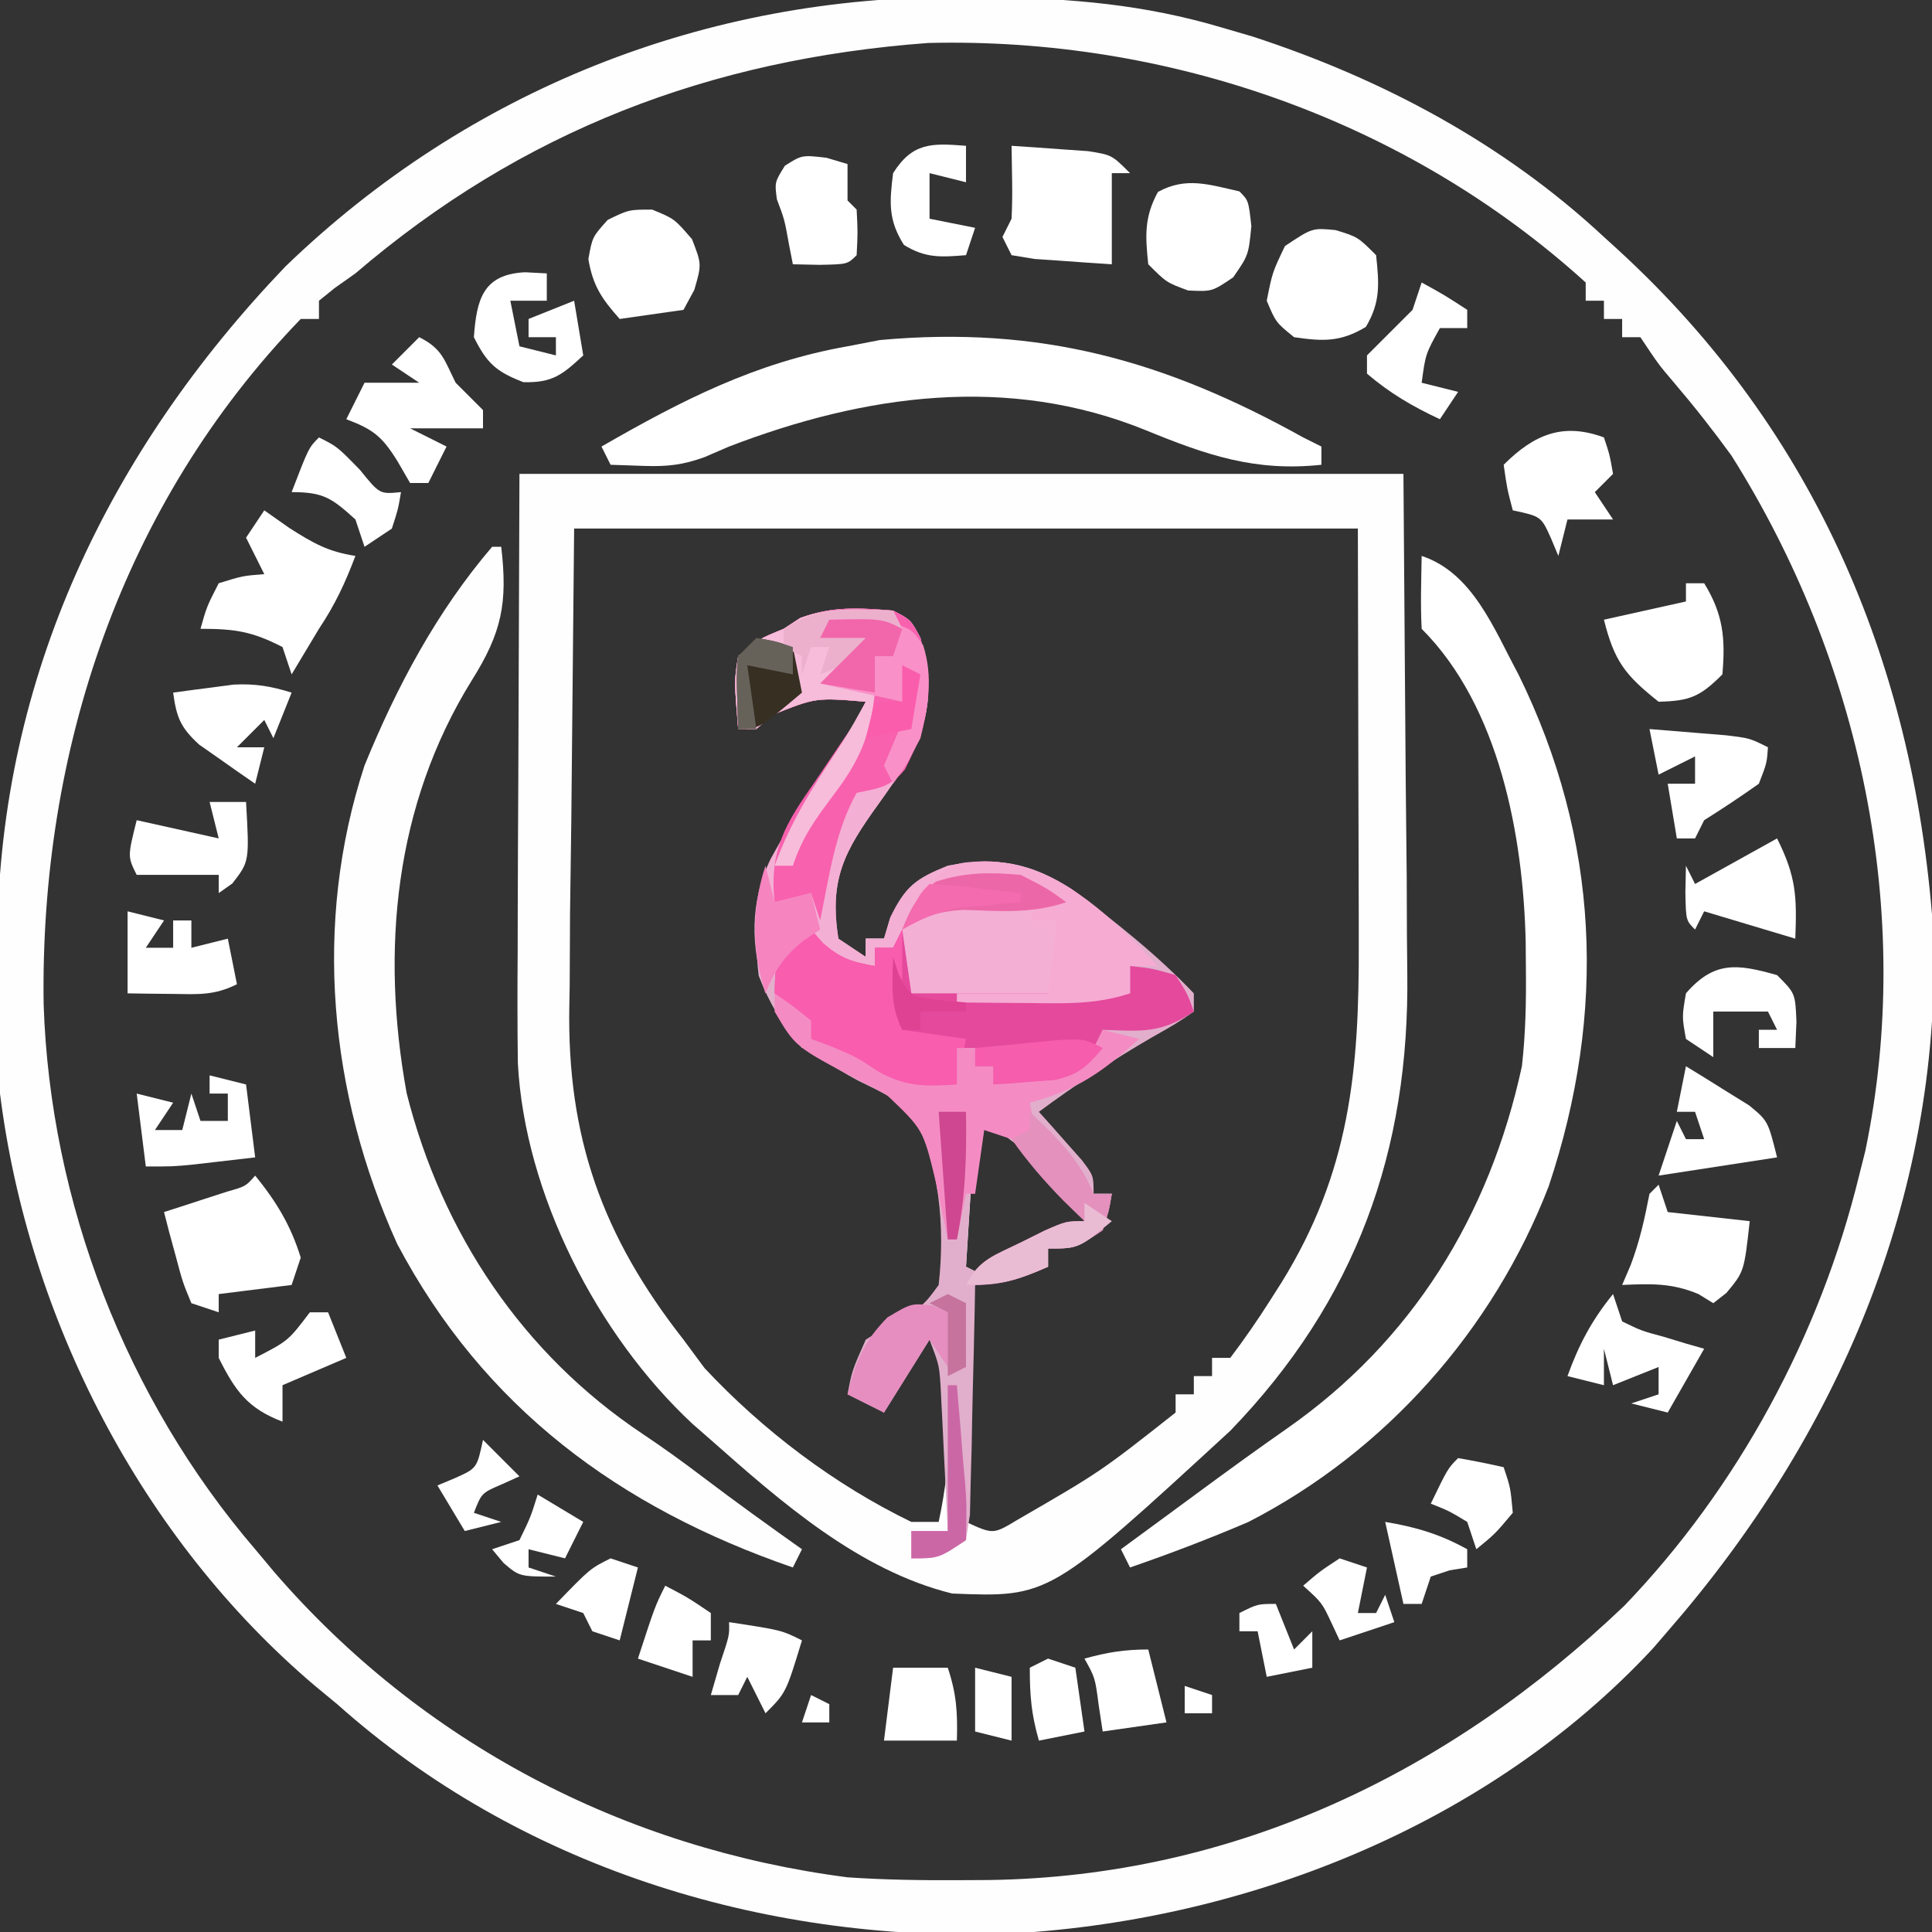
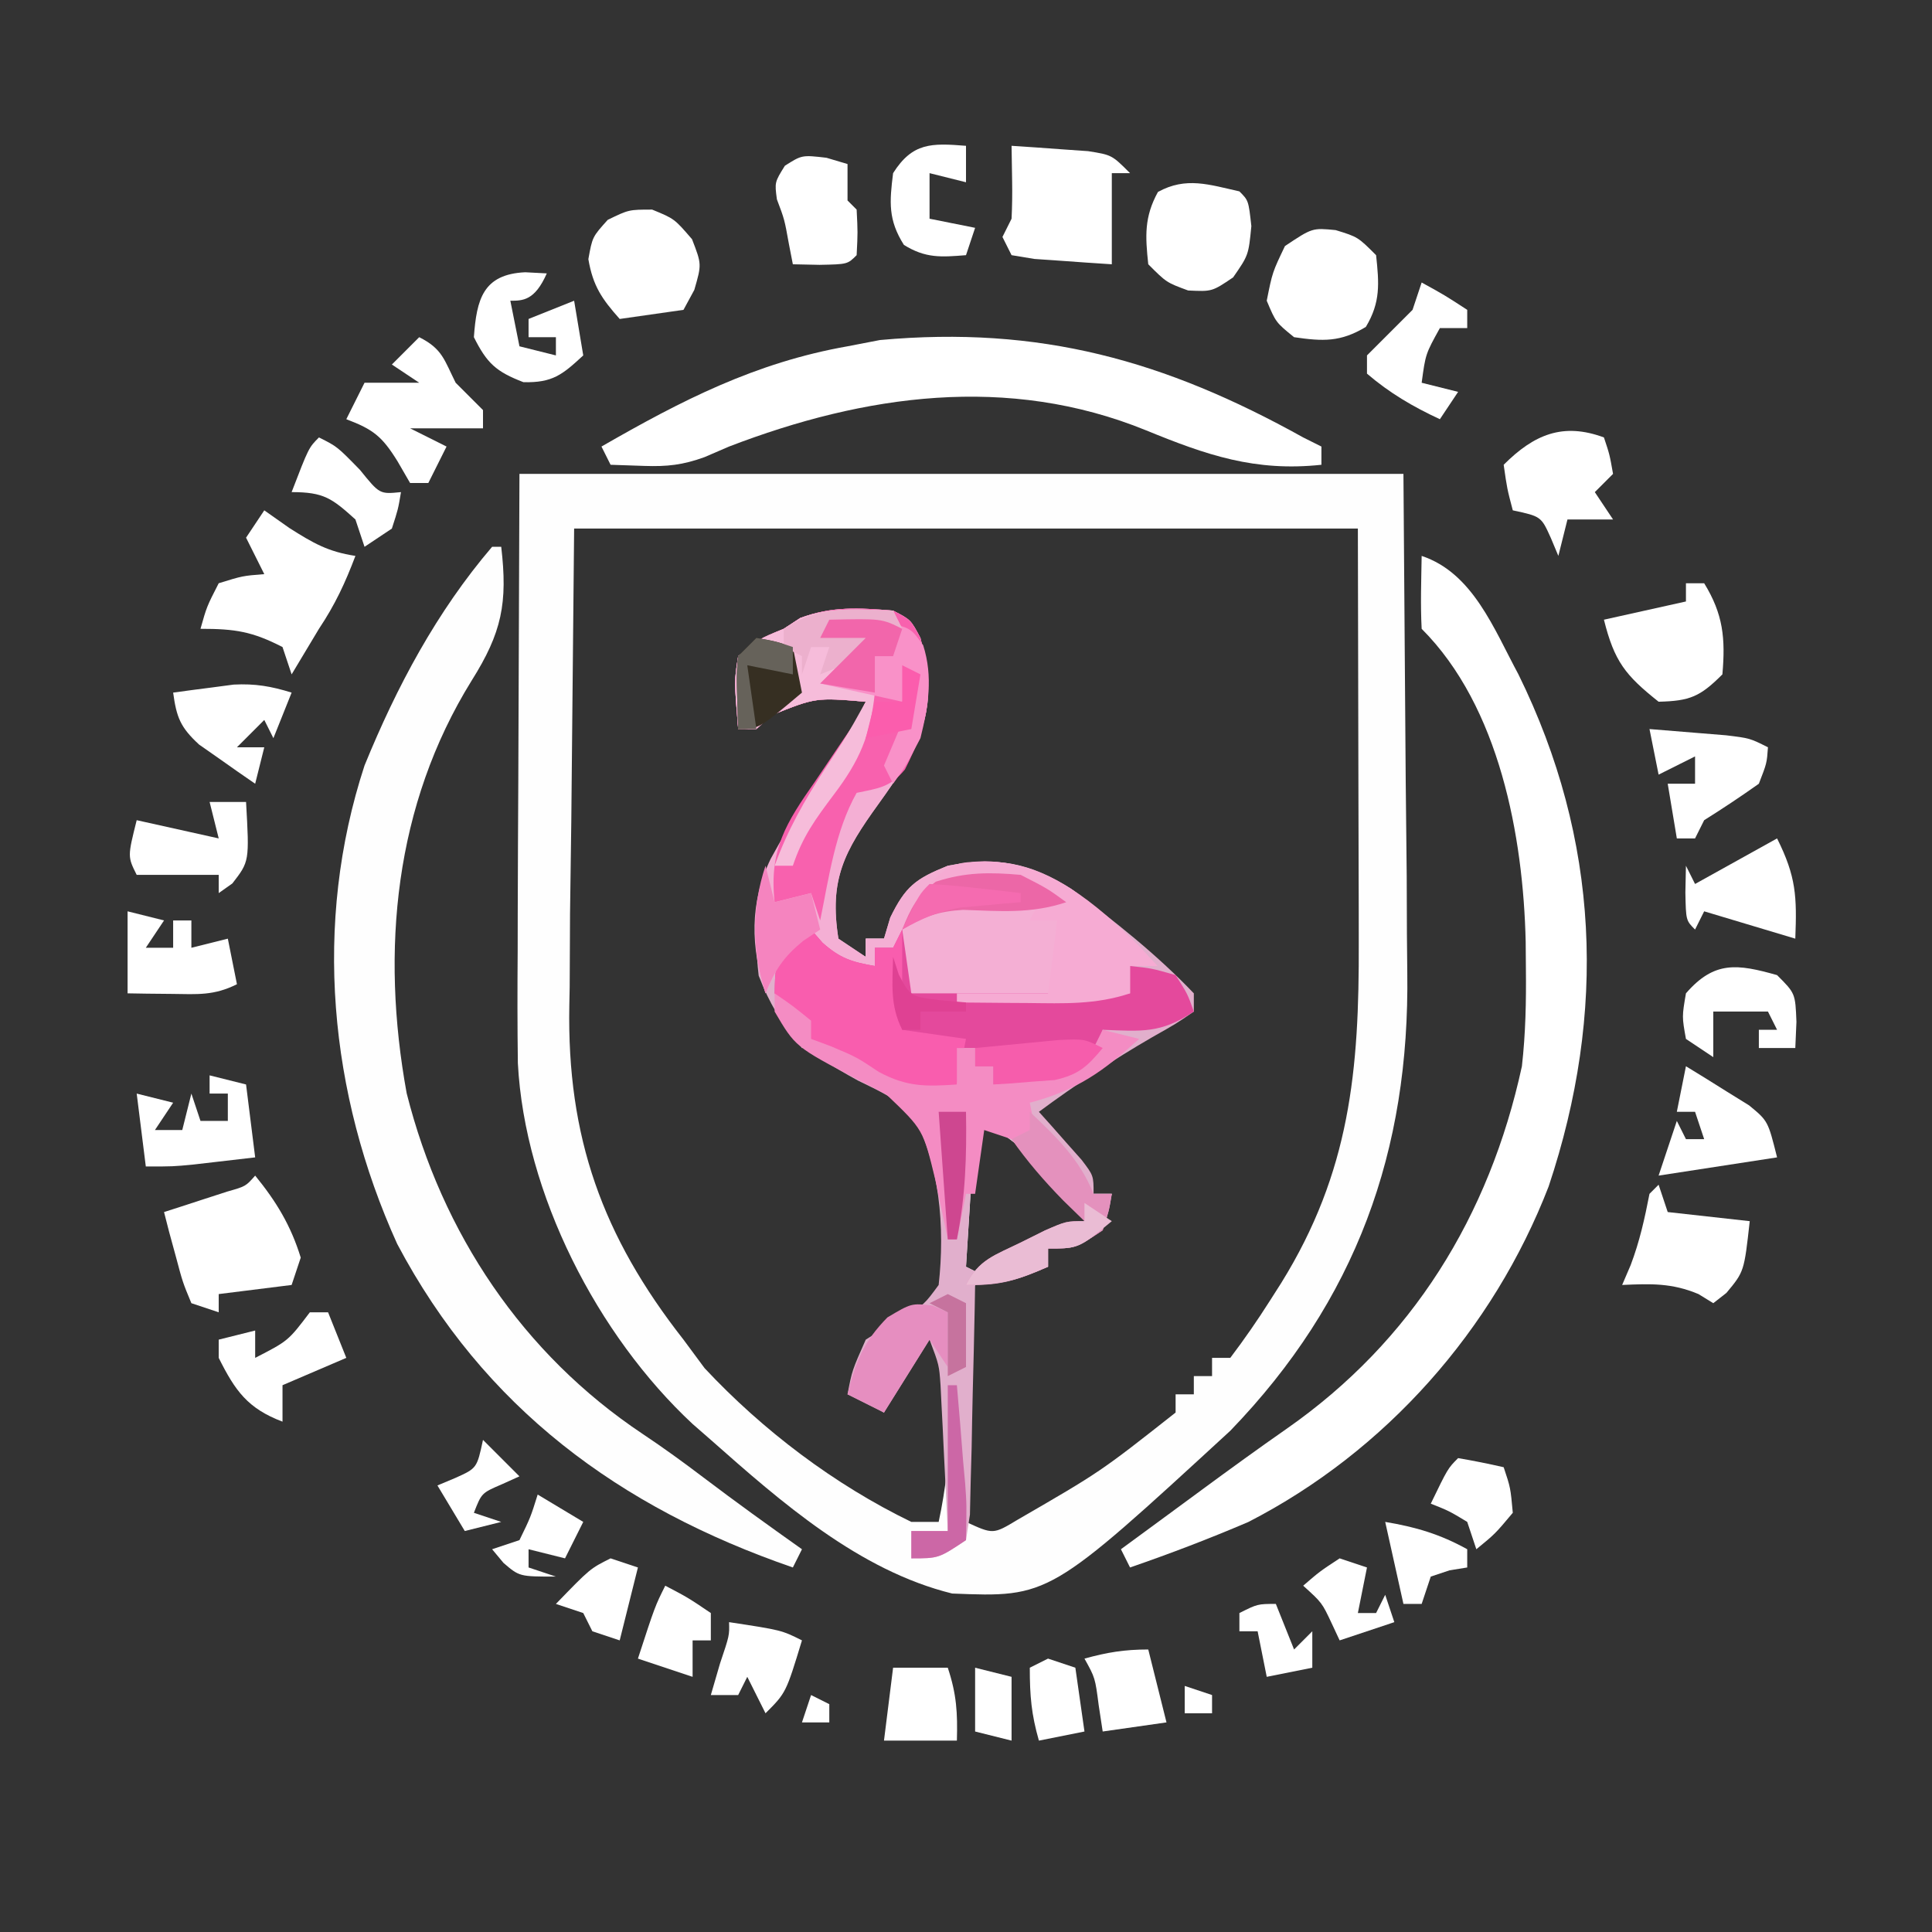
<svg xmlns="http://www.w3.org/2000/svg" version="1.1" width="212" height="212">
  <rect width="100%" height="100%" fill="#333333" stroke="none" />
-   <path d="M0 0 C1.19 0.005 2.38 0.01 3.606 0.015 C12.349 0.131 20.328 0.815 28.75 3.312 C29.875 3.641 31.001 3.97 32.16 4.309 C46.439 8.961 59.741 16.059 70.75 26.312 C71.523 27.016 71.523 27.016 72.311 27.733 C94.185 47.784 105.03 73.755 106.938 103.207 C107.625 131.86 96.328 157.984 77.75 179.312 C77.221 179.926 76.693 180.54 76.148 181.172 C57.972 200.746 31.026 211.278 4.734 212.531 C-21.745 213.345 -48.336 205.087 -68.25 187.312 C-69.066 186.638 -69.882 185.964 -70.723 185.27 C-89.763 169.113 -102.146 145.011 -105.25 120.312 C-105.536 115.725 -105.584 111.158 -105.562 106.562 C-105.557 105.324 -105.551 104.086 -105.545 102.81 C-105.17 74.551 -93.331 49.831 -73.938 29.562 C-53.869 10.17 -27.777 -0.136 0 0 Z M-66.25 30.312 C-66.998 30.841 -67.745 31.37 -68.516 31.914 C-69.374 32.606 -69.374 32.606 -70.25 33.312 C-70.25 33.972 -70.25 34.633 -70.25 35.312 C-70.91 35.312 -71.57 35.312 -72.25 35.312 C-91.864 55.618 -100.872 82.707 -100.461 110.52 C-99.751 132.241 -91.402 153.821 -77.25 170.312 C-76.572 171.123 -75.894 171.934 -75.195 172.77 C-58.979 191.554 -36.838 203.123 -12.25 206.312 C-8.162 206.592 -4.097 206.647 0 206.625 C1.646 206.617 1.646 206.617 3.326 206.608 C30.198 206.208 53.712 194.891 73 176.5 C85.485 163.51 94.485 146.797 98.75 129.312 C99.086 127.976 99.086 127.976 99.43 126.613 C104.886 100.414 98.882 72.759 84.75 50.312 C82.731 47.531 80.645 44.879 78.414 42.266 C76.75 40.312 76.75 40.312 74.75 37.312 C74.09 37.312 73.43 37.312 72.75 37.312 C72.75 36.653 72.75 35.992 72.75 35.312 C72.09 35.312 71.43 35.312 70.75 35.312 C70.75 34.653 70.75 33.992 70.75 33.312 C70.09 33.312 69.43 33.312 68.75 33.312 C68.75 32.653 68.75 31.992 68.75 31.312 C49.162 13.541 22.955 4.38 -3.406 5.027 C-27.322 6.802 -47.979 14.661 -66.25 30.312 Z " fill="#FEFEFE" transform="translate(105.25,-0.312)" />
  <path d="M0 0 C32.01 0 64.02 0 97 0 C97.082 11.096 97.165 22.192 97.25 33.625 C97.286 37.1 97.323 40.575 97.36 44.155 C97.378 48.471 97.378 48.471 97.382 50.506 C97.388 51.897 97.402 53.287 97.422 54.677 C97.698 74.288 91.804 90.712 78 105 C58.127 123.285 58.127 123.285 47.48 122.859 C37.259 120.336 28.732 112.837 21 106 C20.012 105.138 20.012 105.138 19.004 104.258 C8.549 94.525 0.575 79.008 -0.175 64.657 C-0.231 60.551 -0.226 56.45 -0.195 52.344 C-0.192 51.002 -0.19 49.66 -0.189 48.317 C-0.179 43.378 -0.151 38.439 -0.125 33.5 C-0.084 22.445 -0.043 11.39 0 0 Z M6 6 C5.897 16.622 5.794 27.244 5.688 38.188 C5.642 41.515 5.596 44.842 5.55 48.27 C5.535 50.944 5.522 53.619 5.512 56.293 C5.499 56.969 5.486 57.645 5.472 58.341 C5.207 72.784 9.094 83.644 18 95 C18.763 96.031 19.526 97.062 20.312 98.125 C26.699 104.957 34.564 110.914 43 115 C43.99 115 44.98 115 46 115 C47.564 107.768 47.644 100.214 46 93 C43.257 96.2 41.37 99.005 40 103 C39.01 102.34 38.02 101.68 37 101 C37.5 98.375 37.5 98.375 39 95 C40.371 94.126 41.77 93.296 43.188 92.5 C45.435 91.128 45.435 91.128 47 89 C47.705 82.698 47.109 75.627 44 70 C41.479 67.899 41.479 67.899 38.5 66.188 C37.03 65.281 37.03 65.281 35.531 64.355 C33.185 62.843 33.185 62.843 31 63 C28.001 57.43 26.341 52.374 27 46 C29.148 39.955 33.091 34.628 36.609 29.32 C38.171 27.165 38.171 27.165 38 25 C32.989 23.797 32.989 23.797 28.133 24.824 C26.308 26.032 26.308 26.032 24 28 C24 22.832 24 22.832 25 20 C28.45 16.868 32.743 15.768 37.312 15.438 C41 16 41 16 43.062 18 C44.282 21.903 44.127 25.127 43 29 C41.25 32 41.25 32 39 35 C34.902 40.565 33.378 44.03 34 51 C35.32 51.66 36.64 52.32 38 53 C38 52.34 38 51.68 38 51 C38.66 51 39.32 51 40 51 C40.454 50.216 40.907 49.432 41.375 48.625 C43.155 45.749 43.951 45.224 47 44 C52.207 42.965 56.115 43.677 60.562 46.562 C72.02 55.04 72.02 55.04 74 59 C73.134 59.227 72.267 59.454 71.375 59.688 C67.499 61.195 65.149 63.31 62 66 C60.03 67.058 58.037 68.078 56 69 C59.304 74.144 59.304 74.144 63 79 C63.66 79 64.32 79 65 79 C64 82 64 82 60.938 83.688 C59.968 84.121 58.999 84.554 58 85 C58 85.66 58 86.32 58 87 C57.237 87.144 56.474 87.289 55.688 87.438 C52.918 87.963 52.918 87.963 50 89 C48.695 91.61 48.887 93.527 48.902 96.445 C48.906 97.522 48.909 98.598 48.912 99.707 C48.92 100.835 48.929 101.963 48.938 103.125 C48.942 104.261 48.947 105.396 48.951 106.566 C48.963 109.378 48.979 112.189 49 115 C51.981 116.375 51.981 116.375 54.637 114.777 C63.755 109.499 63.755 109.499 72 103 C72 102.34 72 101.68 72 101 C72.66 101 73.32 101 74 101 C74 100.34 74 99.68 74 99 C74.66 99 75.32 99 76 99 C76 98.34 76 97.68 76 97 C76.66 97 77.32 97 78 97 C79.568 94.926 80.985 92.878 82.375 90.688 C82.779 90.053 83.183 89.419 83.6 88.765 C91.142 76.591 92.156 65.437 92.098 51.41 C92.097 50.257 92.096 49.105 92.095 47.917 C92.089 43.632 92.075 39.347 92.062 35.062 C92.032 20.677 92.032 20.677 92 6 C63.62 6 35.24 6 6 6 Z M50 71 C49.67 76.28 49.34 81.56 49 87 C49.66 87.33 50.32 87.66 51 88 C53.711 86.777 53.711 86.777 56.625 85.062 C57.628 84.497 58.631 83.931 59.664 83.348 C60.435 82.903 61.206 82.458 62 82 C60.525 78.357 58.555 76.592 55.438 74.25 C54.632 73.636 53.826 73.023 52.996 72.391 C51.269 70.905 51.269 70.905 50 71 Z " fill="#FEFEFE" transform="translate(57,52)" />
  <path d="M0 0 C1.938 1 1.938 1 3 3 C4.443 8.676 4.16 11.85 1.324 16.934 C0.39 18.391 -0.592 19.819 -1.605 21.223 C-5.37 26.436 -7.025 29.508 -6 36 C-5.01 36.66 -4.02 37.32 -3 38 C-3 37.34 -3 36.68 -3 36 C-2.34 36 -1.68 36 -1 36 C-0.773 35.237 -0.546 34.474 -0.312 33.688 C1.363 30.257 2.462 29.43 6 28 C11.225 26.985 15.014 27.622 19.5 30.5 C24.224 34 28.94 37.739 33 42 C33 42.66 33 43.32 33 44 C31.059 45.332 31.059 45.332 28.438 46.812 C24.091 49.329 20.037 52.016 16 55 C16.433 55.482 16.866 55.964 17.312 56.461 C17.869 57.093 18.426 57.724 19 58.375 C19.835 59.315 19.835 59.315 20.688 60.273 C22 62 22 62 22 64 C22.66 64 23.32 64 24 64 C23.688 65.875 23.688 65.875 23 68 C20 70 20 70 17 70 C17 70.66 17 71.32 17 72 C14.094 73.257 12.204 74 9 74 C8.985 74.838 8.971 75.675 8.956 76.539 C8.895 79.644 8.821 82.748 8.738 85.853 C8.688 87.859 8.653 89.865 8.619 91.871 C8.584 93.128 8.548 94.385 8.512 95.68 C8.486 96.842 8.459 98.005 8.432 99.203 C8.29 100.126 8.147 101.049 8 102 C5 104 5 104 2 104 C2 103.01 2 102.02 2 101 C3.32 101 4.64 101 6 101 C5.859 98.062 5.713 95.125 5.562 92.188 C5.523 91.354 5.484 90.521 5.443 89.662 C5.401 88.86 5.36 88.057 5.316 87.23 C5.28 86.492 5.243 85.754 5.205 84.993 C5.052 82.793 5.052 82.793 4 80 C2.35 82.64 0.7 85.28 -1 88 C-2.32 87.34 -3.64 86.68 -5 86 C-4.5 83.375 -4.5 83.375 -3 80 C-1.629 79.126 -0.23 78.296 1.188 77.5 C3.435 76.128 3.435 76.128 5 74 C5.7 67.746 5.159 60.557 2 55 C-0.695 53.102 -0.695 53.102 -3.875 51.562 C-9.648 48.382 -12.363 46.23 -14.75 40.062 C-16.054 29.304 -11.177 23.067 -5.488 14.32 C-4.004 12.097 -4.004 12.097 -3 10 C-8.486 9.538 -8.486 9.538 -13.375 11.5 C-13.911 11.995 -14.447 12.49 -15 13 C-15.66 13 -16.32 13 -17 13 C-17.434 7.706 -17.434 7.706 -17 5 C-14.75 3.125 -14.75 3.125 -12 2 C-11.402 1.608 -10.804 1.216 -10.188 0.812 C-6.654 -0.5 -3.767 -0.299 0 0 Z M9 56 C8.67 61.28 8.34 66.56 8 72 C8.66 72.33 9.32 72.66 10 73 C12.711 71.777 12.711 71.777 15.625 70.062 C16.628 69.497 17.631 68.931 18.664 68.348 C19.435 67.903 20.206 67.458 21 67 C19.525 63.357 17.555 61.592 14.438 59.25 C13.632 58.636 12.826 58.023 11.996 57.391 C10.269 55.905 10.269 55.905 9 56 Z " fill="#E1AFCC" transform="translate(98,67)" />
  <path d="M0 0 C0.33 0 0.66 0 1 0 C1.72 6.168 1.076 9.404 -2.25 14.688 C-10.705 28.339 -12.239 44.272 -9.375 59.965 C-5.504 75.327 3.36 88.573 16.516 97.344 C18.803 98.869 20.999 100.462 23.188 102.125 C26.744 104.82 30.359 107.421 34 110 C33.67 110.66 33.34 111.32 33 112 C13.944 105.426 -0.91 94.465 -10.414 76.5 C-17.885 60.013 -19.681 41.326 -14 24 C-10.467 15.347 -6.086 7.125 0 0 Z " fill="#FEFEFE" transform="translate(54,60)" />
  <path d="M0 0 C1.938 1 1.938 1 3 3 C4.443 8.676 4.16 11.85 1.324 16.934 C0.39 18.391 -0.592 19.819 -1.605 21.223 C-5.37 26.436 -7.025 29.508 -6 36 C-5.01 36.66 -4.02 37.32 -3 38 C-3 37.34 -3 36.68 -3 36 C-2.34 36 -1.68 36 -1 36 C-0.773 35.237 -0.546 34.474 -0.312 33.688 C1.363 30.257 2.462 29.43 6 28 C11.393 26.953 15.138 27.705 19.75 30.688 C23.154 33.197 26.153 35.878 29 39 C28.01 39 27.02 39 26 39 C26 39.99 26 40.98 26 42 C23.279 42.907 21.673 43.128 18.875 43.133 C18.086 43.134 17.297 43.135 16.484 43.137 C15.665 43.133 14.845 43.129 14 43.125 C12.77 43.131 12.77 43.131 11.516 43.137 C10.727 43.135 9.938 43.134 9.125 43.133 C8.406 43.132 7.686 43.131 6.945 43.129 C5 43 5 43 2 42 C0.812 39.438 0.812 39.438 0 37 C-0.66 37 -1.32 37 -2 37 C-2 37.66 -2 38.32 -2 39 C-6.75 38.25 -6.75 38.25 -9 36 C-12.011 38.007 -12.63 38.839 -14 42 C-15.629 36.909 -15.764 32.101 -13.438 27.25 C-11.014 22.805 -8.247 18.562 -5.488 14.32 C-4.004 12.097 -4.004 12.097 -3 10 C-8.486 9.538 -8.486 9.538 -13.375 11.5 C-13.911 11.995 -14.447 12.49 -15 13 C-15.66 13 -16.32 13 -17 13 C-17.434 7.706 -17.434 7.706 -17 5 C-14.75 3.125 -14.75 3.125 -12 2 C-11.402 1.608 -10.804 1.216 -10.188 0.812 C-6.654 -0.5 -3.767 -0.299 0 0 Z " fill="#F4AFD4" transform="translate(98,67)" />
  <path d="M0 0 C5.621 1.874 7.919 7.998 10.617 12.996 C19.543 31.137 20.321 50.075 13.934 69.191 C7.843 84.932 -3.943 98.261 -19 106 C-23.28 107.834 -27.599 109.482 -32 111 C-32.33 110.34 -32.66 109.68 -33 109 C-31.408 107.832 -29.817 106.663 -28.225 105.495 C-26.857 104.491 -25.489 103.486 -24.123 102.479 C-21.037 100.209 -17.944 97.961 -14.801 95.77 C-1.06 86.169 7.428 72.453 11 56 C11.407 52.404 11.478 48.867 11.438 45.25 C11.43 44.29 11.422 43.33 11.415 42.341 C11.149 30.791 8.545 16.545 0 8 C-0.141 5.329 -0.042 2.676 0 0 Z " fill="#FFFFFF" transform="translate(156,61)" />
  <path d="M0 0 C0.99 0.495 0.99 0.495 2 1 C2 1.66 2 2.32 2 3 C-5.279 3.78 -10.603 1.941 -17.238 -0.778 C-32.404 -6.959 -48.145 -4.707 -63 1 C-63.884 1.382 -64.769 1.763 -65.68 2.156 C-68.073 3.026 -69.784 3.211 -72.312 3.125 C-73.529 3.084 -74.746 3.042 -76 3 C-76.33 2.34 -76.66 1.68 -77 1 C-68.195 -4.064 -60.122 -8.213 -50 -10 C-48.237 -10.34 -48.237 -10.34 -46.438 -10.688 C-28.879 -12.284 -15.187 -8.445 0 0 Z " fill="#FFFFFF" transform="translate(143,48)" />
  <path d="M0 0 C0.412 0.474 0.825 0.949 1.25 1.438 C3.182 3.163 4.482 3.566 7 4 C7 3.34 7 2.68 7 2 C7.66 2 8.32 2 9 2 C9.33 1.34 9.66 0.68 10 0 C10.33 2.31 10.66 4.62 11 7 C18.92 7 26.84 7 35 7 C35 6.01 35 5.02 35 4 C37.375 4.25 37.375 4.25 40 5 C41.312 7.062 41.312 7.062 42 9 C38.356 11.429 36.288 11.162 32 11 C31.753 11.619 31.505 12.238 31.25 12.875 C29.728 15.463 28.832 16.056 26 17 C22.75 17.125 22.75 17.125 20 17 C20 16.34 20 15.68 20 15 C19.34 15 18.68 15 18 15 C18 14.34 18 13.68 18 13 C17.34 13 16.68 13 16 13 C16 14.32 16 15.64 16 17 C12.757 18.195 10.693 18.305 7.516 16.906 C-1.472 11.694 -1.472 11.694 -4 7 C-3.938 4.312 -3.938 4.312 -3 2 C-2.01 1.34 -1.02 0.68 0 0 Z " fill="#E4499C" transform="translate(89,102)" />
  <path d="M0 0 C1.938 1 1.938 1 3 3 C4.482 8.828 4 12.108 1.301 17.434 C-0.335 19.403 -1.549 19.488 -4 20 C-6.373 24.219 -7.036 29.291 -8 34 C-8.495 32.515 -8.495 32.515 -9 31 C-10.32 31.33 -11.64 31.66 -13 32 C-13.629 26.225 -11.732 23.29 -8.562 18.75 C-7.73 17.516 -6.898 16.282 -6.066 15.047 C-5.044 13.539 -5.044 13.539 -4 12 C-3.67 11.34 -3.34 10.68 -3 10 C-8.486 9.538 -8.486 9.538 -13.375 11.5 C-13.911 11.995 -14.447 12.49 -15 13 C-15.66 13 -16.32 13 -17 13 C-17.434 7.706 -17.434 7.706 -17 5 C-14.75 3.125 -14.75 3.125 -12 2 C-11.402 1.608 -10.804 1.216 -10.188 0.812 C-6.654 -0.5 -3.767 -0.299 0 0 Z " fill="#F861AE" transform="translate(98,67)" />
  <path d="M0 0 C0.412 0.474 0.825 0.949 1.25 1.438 C3.182 3.163 4.482 3.566 7 4 C7 3.34 7 2.68 7 2 C7.66 2 8.32 2 9 2 C9.33 1.34 9.66 0.68 10 0 C10 3.63 10 7.26 10 11 C12.31 11.33 14.62 11.66 17 12 C16.67 13.65 16.34 15.3 16 17 C12.757 18.195 10.693 18.305 7.516 16.906 C-1.472 11.694 -1.472 11.694 -4 7 C-3.938 4.312 -3.938 4.312 -3 2 C-2.01 1.34 -1.02 0.68 0 0 Z " fill="#F95DAE" transform="translate(89,102)" />
  <path d="M0 0 C2 1.375 2 1.375 4 3 C4 3.66 4 4.32 4 5 C5.083 5.402 5.083 5.402 6.188 5.812 C9 7 9 7 11.438 8.625 C14.496 10.266 16.579 10.239 20 10 C20 8.68 20 7.36 20 6 C20.66 6 21.32 6 22 6 C22 6.66 22 7.32 22 8 C22.66 8 23.32 8 24 8 C24 8.66 24 9.32 24 10 C30.125 9.196 30.125 9.196 35.062 5.875 C35.372 5.256 35.681 4.638 36 4 C37.32 4.33 38.64 4.66 40 5 C36.095 8.533 33.198 10.639 28 12 C28.33 13.65 28.66 15.3 29 17 C27.02 16.34 25.04 15.68 23 15 C22.67 17.31 22.34 19.62 22 22 C21.67 22 21.34 22 21 22 C20.67 23.65 20.34 25.3 20 27 C19.67 27 19.34 27 19 27 C18.879 26.408 18.758 25.817 18.633 25.207 C18.465 24.417 18.298 23.627 18.125 22.812 C17.963 22.035 17.8 21.258 17.633 20.457 C16.299 14.951 16.299 14.951 12.285 11.121 C11.222 10.566 10.158 10.01 9.062 9.438 C2.267 5.862 2.267 5.862 0 2 C0 1.34 0 0.68 0 0 Z " fill="#F48CC3" transform="translate(85,109)" />
  <path d="M0 0 C0.33 0.66 0.66 1.32 1 2 C-0.32 2 -1.64 2 -3 2 C-3 2.99 -3 3.98 -3 5 C-4.5 6.688 -4.5 6.688 -6 8 C-4.68 8.33 -3.36 8.66 -2 9 C-2.494 13.703 -3.657 16.43 -6.5 20.188 C-8.524 22.888 -9.928 24.785 -11 28 C-11.66 28 -12.32 28 -13 28 C-11.58 24.082 -9.715 20.797 -7.438 17.312 C-5.077 13.737 -5.077 13.737 -3 10 C-8.486 9.538 -8.486 9.538 -13.375 11.5 C-13.911 11.995 -14.447 12.49 -15 13 C-15.66 13 -16.32 13 -17 13 C-17.434 7.706 -17.434 7.706 -17 5 C-14.75 3.125 -14.75 3.125 -12 2 C-11.402 1.608 -10.804 1.216 -10.188 0.812 C-6.785 -0.451 -3.613 -0.12 0 0 Z " fill="#F6BCDA" transform="translate(98,67)" />
  <path d="M0 0 C1.361 0.959 1.361 0.959 2.75 1.938 C5.392 3.614 6.99 4.537 10 5 C8.875 7.972 7.777 10.334 6 13 C4.994 14.663 3.993 16.329 3 18 C2.67 17.01 2.34 16.02 2 15 C-1.321 13.295 -3.185 13 -7 13 C-6.312 10.562 -6.312 10.562 -5 8 C-2.375 7.188 -2.375 7.188 0 7 C-0.66 5.68 -1.32 4.36 -2 3 C-1.34 2.01 -0.68 1.02 0 0 Z " fill="#FFFFFF" transform="translate(29,56)" />
  <path d="M0 0 C2.32 2.847 3.916 5.476 5 9 C4.67 9.99 4.34 10.98 4 12 C1.36 12.33 -1.28 12.66 -4 13 C-4 13.66 -4 14.32 -4 15 C-4.99 14.67 -5.98 14.34 -7 14 C-7.949 11.715 -7.949 11.715 -8.688 8.938 C-8.939 8.018 -9.19 7.099 -9.449 6.152 C-9.631 5.442 -9.813 4.732 -10 4 C-9.362 3.795 -8.724 3.59 -8.066 3.379 C-7.24 3.109 -6.414 2.84 -5.562 2.562 C-4.739 2.296 -3.915 2.029 -3.066 1.754 C-1.038 1.178 -1.038 1.178 0 0 Z " fill="#FFFFFF" transform="translate(28,129)" />
  <path d="M0 0 C1.792 0.114 3.584 0.241 5.375 0.375 C6.872 0.479 6.872 0.479 8.398 0.586 C11 1 11 1 13 3 C12.34 3 11.68 3 11 3 C11 6.3 11 9.6 11 13 C9.187 12.886 7.374 12.759 5.562 12.625 C4.553 12.555 3.544 12.486 2.504 12.414 C1.678 12.277 0.851 12.141 0 12 C-0.33 11.34 -0.66 10.68 -1 10 C-0.67 9.34 -0.34 8.68 0 8 C0.069 6.627 0.085 5.25 0.062 3.875 C0.042 2.596 0.021 1.317 0 0 Z " fill="#FFFFFF" transform="translate(111,16)" />
  <path d="M0 0 C7.084 0.148 12.135 4.592 17 9.375 C17.639 10.076 18.279 10.777 18.938 11.5 C17.948 11.5 16.957 11.5 15.938 11.5 C15.938 12.49 15.938 13.48 15.938 14.5 C12.174 15.754 8.665 15.607 4.75 15.562 C4 15.558 3.251 15.553 2.479 15.549 C0.631 15.537 -1.216 15.519 -3.062 15.5 C-3.062 15.17 -3.062 14.84 -3.062 14.5 C0.237 14.5 3.538 14.5 6.938 14.5 C7.268 11.86 7.598 9.22 7.938 6.5 C6.947 6.5 5.957 6.5 4.938 6.5 C5.268 5.84 5.598 5.18 5.938 4.5 C6.598 4.5 7.258 4.5 7.938 4.5 C4.726 2.594 2.399 2.277 -1.312 2.375 C-2.651 2.402 -2.651 2.402 -4.016 2.43 C-4.691 2.453 -5.367 2.476 -6.062 2.5 C-3.749 0.186 -3.159 0.134 0 0 Z " fill="#F6ABD3" transform="translate(108.062,94.5)" />
  <path d="M0 0 C2.438 0.75 2.438 0.75 4.438 2.75 C4.768 5.853 4.943 7.908 3.312 10.625 C0.526 12.297 -1.382 12.214 -4.562 11.75 C-6.562 10.125 -6.562 10.125 -7.562 7.75 C-6.938 4.625 -6.938 4.625 -5.562 1.75 C-2.562 -0.25 -2.562 -0.25 0 0 Z " fill="#FFFFFF" transform="translate(146.562,25.25)" />
  <path d="M0 0 C2.438 1 2.438 1 4.375 3.25 C5.438 6 5.438 6 4.625 8.812 C4.233 9.534 3.841 10.256 3.438 11 C1.127 11.33 -1.183 11.66 -3.562 12 C-5.525 9.792 -6.498 8.379 -7 5.438 C-6.562 3 -6.562 3 -4.875 1.125 C-2.562 0 -2.562 0 0 0 Z " fill="#FFFFFF" transform="translate(71.562,23)" />
  <path d="M0 0 C1 1 1 1 1.312 3.812 C1 7 1 7 -0.688 9.438 C-3 11 -3 11 -5.625 10.875 C-8 10 -8 10 -10 8 C-10.33 4.902 -10.453 2.827 -8.938 0.062 C-5.848 -1.632 -3.328 -0.74 0 0 Z " fill="#FFFFFF" transform="translate(136,21)" />
  <path d="M0 0 C0.66 0 1.32 0 2 0 C4.089 3.395 4.344 6.048 4 10 C1.556 12.444 0.446 12.92 -3 13 C-6.655 10.093 -7.854 8.585 -9 4 C-6.03 3.34 -3.06 2.68 0 2 C0 1.34 0 0.68 0 0 Z " fill="#FFFFFF" transform="translate(185,64)" />
  <path d="M0 0 C0.625 1.875 0.625 1.875 1 4 C0.34 4.66 -0.32 5.32 -1 6 C-0.01 7.485 -0.01 7.485 1 9 C-0.65 9 -2.3 9 -4 9 C-4.33 10.32 -4.66 11.64 -5 13 C-5.268 12.361 -5.536 11.721 -5.812 11.062 C-6.887 8.669 -6.887 8.669 -10 8 C-10.625 5.625 -10.625 5.625 -11 3 C-7.684 -0.316 -4.508 -1.67 0 0 Z " fill="#FFFFFF" transform="translate(176,48)" />
  <path d="M0 0 C0.33 0.99 0.66 1.98 1 3 C3.97 3.33 6.94 3.66 10 4 C9.385 9.538 9.385 9.538 7.438 11.875 C6.726 12.432 6.726 12.432 6 13 C5.464 12.67 4.928 12.34 4.375 12 C1.461 10.773 -0.869 10.858 -4 11 C-3.691 10.278 -3.381 9.556 -3.062 8.812 C-2.074 6.197 -1.532 3.734 -1 1 C-0.67 0.67 -0.34 0.34 0 0 Z " fill="#FFFFFF" transform="translate(182,130)" />
  <path d="M0 0 C2.549 1.275 2.746 2.492 4 5 C4.536 5.536 5.072 6.072 5.625 6.625 C6.079 7.079 6.532 7.532 7 8 C7 8.66 7 9.32 7 10 C4.36 10 1.72 10 -1 10 C0.32 10.66 1.64 11.32 3 12 C2.34 13.32 1.68 14.64 1 16 C0.34 16 -0.32 16 -1 16 C-1.454 15.216 -1.907 14.432 -2.375 13.625 C-4.077 10.876 -5.045 10.121 -8 9 C-7.34 7.68 -6.68 6.36 -6 5 C-4.02 5 -2.04 5 0 5 C-0.99 4.34 -1.98 3.68 -3 3 C-2.01 2.01 -1.02 1.02 0 0 Z " fill="#FFFFFF" transform="translate(46,37)" />
  <path d="M0 0 C1.792 0.141 3.584 0.288 5.375 0.438 C6.872 0.559 6.872 0.559 8.398 0.684 C11 1 11 1 13 2 C12.875 3.75 12.875 3.75 12 6 C10.039 7.389 8.038 8.726 6 10 C5.67 10.66 5.34 11.32 5 12 C4.34 12 3.68 12 3 12 C2.67 10.02 2.34 8.04 2 6 C2.99 6 3.98 6 5 6 C5 5.01 5 4.02 5 3 C3.02 3.99 3.02 3.99 1 5 C0.67 3.35 0.34 1.7 0 0 Z " fill="#FFFFFF" transform="translate(181,80)" />
-   <path d="M0 0 C0.33 0.99 0.66 1.98 1 3 C3.097 4.023 3.097 4.023 5.562 4.688 C6.389 4.939 7.215 5.19 8.066 5.449 C9.024 5.722 9.024 5.722 10 6 C8.68 8.31 7.36 10.62 6 13 C4.68 12.67 3.36 12.34 2 12 C2.99 11.67 3.98 11.34 5 11 C5 10.01 5 9.02 5 8 C3.35 8.66 1.7 9.32 0 10 C-0.33 8.68 -0.66 7.36 -1 6 C-1 7.32 -1 8.64 -1 10 C-2.32 9.67 -3.64 9.34 -5 9 C-3.751 5.541 -2.325 2.853 0 0 Z " fill="#FFFFFF" transform="translate(177,142)" />
-   <path d="M0 0 C0.784 0.041 1.567 0.083 2.375 0.125 C2.375 1.115 2.375 2.105 2.375 3.125 C1.055 3.125 -0.265 3.125 -1.625 3.125 C-1.295 4.775 -0.965 6.425 -0.625 8.125 C0.695 8.455 2.015 8.785 3.375 9.125 C3.375 8.465 3.375 7.805 3.375 7.125 C2.385 7.125 1.395 7.125 0.375 7.125 C0.375 6.465 0.375 5.805 0.375 5.125 C2.025 4.465 3.675 3.805 5.375 3.125 C5.705 5.105 6.035 7.085 6.375 9.125 C4.077 11.253 3.003 12.14 -0.188 12.062 C-3.185 10.91 -4.191 9.994 -5.625 7.125 C-5.327 2.948 -4.613 0.22 0 0 Z " fill="#FFFFFF" transform="translate(57.625,29.875)" />
+   <path d="M0 0 C0.784 0.041 1.567 0.083 2.375 0.125 C1.055 3.125 -0.265 3.125 -1.625 3.125 C-1.295 4.775 -0.965 6.425 -0.625 8.125 C0.695 8.455 2.015 8.785 3.375 9.125 C3.375 8.465 3.375 7.805 3.375 7.125 C2.385 7.125 1.395 7.125 0.375 7.125 C0.375 6.465 0.375 5.805 0.375 5.125 C2.025 4.465 3.675 3.805 5.375 3.125 C5.705 5.105 6.035 7.085 6.375 9.125 C4.077 11.253 3.003 12.14 -0.188 12.062 C-3.185 10.91 -4.191 9.994 -5.625 7.125 C-5.327 2.948 -4.613 0.22 0 0 Z " fill="#FFFFFF" transform="translate(57.625,29.875)" />
  <path d="M0 0 C1.459 0.06 2.918 0.149 4.375 0.25 C5.593 0.32 5.593 0.32 6.836 0.391 C9 1 9 1 10.301 2.801 C11.404 6.27 10.864 9.538 10 13 C8.438 16 8.438 16 7 18 C6.67 17.34 6.34 16.68 6 16 C6.979 13.658 7.98 11.325 9 9 C9 8.01 9 7.02 9 6 C8.67 6.99 8.34 7.98 8 9 C3.545 8.01 3.545 8.01 -1 7 C0.65 5.35 2.3 3.7 4 2 C2.35 2 0.7 2 -1 2 C-0.67 1.34 -0.34 0.68 0 0 Z " fill="#F991C8" transform="translate(91,68)" />
  <path d="M0 0 C1.145 0.34 1.145 0.34 2.312 0.688 C2.312 2.007 2.312 3.328 2.312 4.688 C2.643 5.018 2.973 5.348 3.312 5.688 C3.438 8.188 3.438 8.188 3.312 10.688 C2.312 11.688 2.312 11.688 -0.75 11.75 C-1.719 11.729 -2.689 11.709 -3.688 11.688 C-3.832 10.945 -3.976 10.203 -4.125 9.438 C-4.607 6.761 -4.607 6.761 -5.438 4.562 C-5.688 2.688 -5.688 2.688 -4.562 0.875 C-2.688 -0.312 -2.688 -0.312 0 0 Z " fill="#FFFFFF" transform="translate(90.688,17.312)" />
  <path d="M0 0 C1.488 0.902 2.965 1.822 4.438 2.75 C5.673 3.516 5.673 3.516 6.934 4.297 C9 6 9 6 10 10 C5.71 10.66 1.42 11.32 -3 12 C-2.34 10.02 -1.68 8.04 -1 6 C-0.67 6.66 -0.34 7.32 0 8 C0.66 8 1.32 8 2 8 C1.67 7.01 1.34 6.02 1 5 C0.34 5 -0.32 5 -1 5 C-0.67 3.35 -0.34 1.7 0 0 Z " fill="#FFFFFF" transform="translate(185,117)" />
  <path d="M0 0 C1.32 0.33 2.64 0.66 4 1 C4.33 3.64 4.66 6.28 5 9 C3.563 9.169 2.125 9.335 0.688 9.5 C-0.113 9.593 -0.914 9.686 -1.738 9.781 C-4 10 -4 10 -7 10 C-7.33 7.36 -7.66 4.72 -8 2 C-6.68 2.33 -5.36 2.66 -4 3 C-4.99 4.485 -4.99 4.485 -6 6 C-5.01 6 -4.02 6 -3 6 C-2.67 4.68 -2.34 3.36 -2 2 C-1.67 2.99 -1.34 3.98 -1 5 C-0.01 5 0.98 5 2 5 C2 4.01 2 3.02 2 2 C1.34 2 0.68 2 0 2 C0 1.34 0 0.68 0 0 Z " fill="#FFFFFF" transform="translate(23,118)" />
  <path d="M0 0 C2.108 4.216 2.177 6.398 2 11 C-1.3 10.01 -4.6 9.02 -8 8 C-8.33 8.66 -8.66 9.32 -9 10 C-10 9 -10 9 -10.062 5.938 C-10.042 4.968 -10.021 3.999 -10 3 C-9.67 3.66 -9.34 4.32 -9 5 C-6.03 3.35 -3.06 1.7 0 0 Z " fill="#FFFFFF" transform="translate(195,92)" />
  <path d="M0 0 C2.964 2.808 5.445 5.183 7 9 C7.66 9 8.32 9 9 9 C8.688 10.875 8.688 10.875 8 13 C5 15 5 15 2 15 C2 15.66 2 16.32 2 17 C-1.371 18.498 -3.204 19 -7 19 C-5.606 16.213 -3.835 15.735 -1.062 14.375 C-0.167 13.929 0.729 13.483 1.652 13.023 C4 12 4 12 6 12 C5.237 11.258 4.474 10.515 3.688 9.75 C1.561 7.574 -0.256 5.478 -2 3 C-1.34 2.67 -0.68 2.34 0 2 C0 1.34 0 0.68 0 0 Z " fill="#E491BD" transform="translate(113,122)" />
  <path d="M0 0 C-0.66 1.65 -1.32 3.3 -2 5 C-2.33 4.34 -2.66 3.68 -3 3 C-3.99 3.99 -4.98 4.98 -6 6 C-5.01 6 -4.02 6 -3 6 C-3.33 7.32 -3.66 8.64 -4 10 C-5.322 9.097 -6.632 8.177 -7.938 7.25 C-8.668 6.74 -9.399 6.229 -10.152 5.703 C-12.208 3.808 -12.627 2.726 -13 0 C-11.585 -0.197 -10.168 -0.382 -8.75 -0.562 C-7.961 -0.667 -7.172 -0.771 -6.359 -0.879 C-3.995 -1 -2.249 -0.696 0 0 Z " fill="#FFFFFF" transform="translate(32,76)" />
  <path d="M0 0 C1.32 0.33 2.64 0.66 4 1 C3.01 2.485 3.01 2.485 2 4 C2.99 4 3.98 4 5 4 C5 3.01 5 2.02 5 1 C5.66 1 6.32 1 7 1 C7 1.99 7 2.98 7 4 C8.32 3.67 9.64 3.34 11 3 C11.33 4.65 11.66 6.3 12 8 C9.475 9.262 7.688 9.099 4.875 9.062 C3.965 9.053 3.055 9.044 2.117 9.035 C1.419 9.024 0.72 9.012 0 9 C0 6.03 0 3.06 0 0 Z " fill="#FFFFFF" transform="translate(14,100)" />
  <path d="M0 0 C0.66 0 1.32 0 2 0 C2.66 1.65 3.32 3.3 4 5 C0.535 6.485 0.535 6.485 -3 8 C-3 9.32 -3 10.64 -3 12 C-6.825 10.549 -8.191 8.618 -10 5 C-10 4.34 -10 3.68 -10 3 C-8.68 2.67 -7.36 2.34 -6 2 C-6 2.99 -6 3.98 -6 5 C-2.372 3.134 -2.372 3.134 0 0 Z " fill="#FFFFFF" transform="translate(34,144)" />
  <path d="M0 0 C2 2 2 2 2.125 5.125 C2.084 6.074 2.042 7.022 2 8 C0.68 8 -0.64 8 -2 8 C-2 7.34 -2 6.68 -2 6 C-1.34 6 -0.68 6 0 6 C-0.33 5.34 -0.66 4.68 -1 4 C-2.98 4 -4.96 4 -7 4 C-7 5.65 -7 7.3 -7 9 C-7.99 8.34 -8.98 7.68 -10 7 C-10.438 4.562 -10.438 4.562 -10 2 C-6.89 -1.588 -4.371 -1.235 0 0 Z " fill="#FFFFFF" transform="translate(195,107)" />
  <path d="M0 0 C2.5 1.375 2.5 1.375 5 3 C5 3.66 5 4.32 5 5 C4.01 5 3.02 5 2 5 C0.427 7.842 0.427 7.842 0 11 C1.32 11.33 2.64 11.66 4 12 C3.01 13.485 3.01 13.485 2 15 C-0.95 13.631 -3.525 12.122 -6 10 C-6 9.34 -6 8.68 -6 8 C-4.333 6.333 -2.667 4.667 -1 3 C-0.67 2.01 -0.34 1.02 0 0 Z " fill="#FFFFFF" transform="translate(156,31)" />
  <path d="M0 0 C0.835 0.371 0.835 0.371 1.688 0.75 C1.688 2.73 1.688 4.71 1.688 6.75 C1.028 5.76 0.367 4.77 -0.312 3.75 C-1.962 6.39 -3.612 9.03 -5.312 11.75 C-6.633 11.09 -7.952 10.43 -9.312 9.75 C-8.4 6.101 -7.589 4.034 -4.938 1.312 C-2.312 -0.25 -2.312 -0.25 0 0 Z " fill="#E68EC0" transform="translate(102.312,143.25)" />
  <path d="M0 0 C1.32 0 2.64 0 4 0 C4.369 6.523 4.369 6.523 2.5 8.938 C2.005 9.288 1.51 9.639 1 10 C1 9.34 1 8.68 1 8 C-1.97 8 -4.94 8 -8 8 C-9 6 -9 6 -8 2 C-3.545 2.99 -3.545 2.99 1 4 C0.67 2.68 0.34 1.36 0 0 Z " fill="#FFFFFF" transform="translate(23,88)" />
  <path d="M0 0 C0 1.32 0 2.64 0 4 C-1.32 3.67 -2.64 3.34 -4 3 C-4 4.65 -4 6.3 -4 8 C-2.35 8.33 -0.7 8.66 1 9 C0.67 9.99 0.34 10.98 0 12 C-2.741 12.222 -4.44 12.348 -6.812 10.875 C-8.552 8.128 -8.398 6.182 -8 3 C-5.871 -0.361 -3.79 -0.307 0 0 Z " fill="#FFFFFF" transform="translate(106,16)" />
  <path d="M0 0 C1.675 0.286 3.344 0.618 5 1 C5.75 3.25 5.75 3.25 6 6 C4.062 8.312 4.062 8.312 2 10 C1.67 9.01 1.34 8.02 1 7 C-1 5.791 -1 5.791 -3 5 C-1.125 1.125 -1.125 1.125 0 0 Z " fill="#FFFFFF" transform="translate(160,160)" />
  <path d="M0 0 C2 1 2 1 4.5 3.562 C6.657 6.233 6.657 6.233 9 6 C8.688 7.875 8.688 7.875 8 10 C7.01 10.66 6.02 11.32 5 12 C4.67 11.01 4.34 10.02 4 9 C1.419 6.677 0.548 6 -3 6 C-1.125 1.125 -1.125 1.125 0 0 Z " fill="#FFFFFF" transform="translate(35,48)" />
  <path d="M0 0 C2.125 0.375 2.125 0.375 4 1 C4.33 2.65 4.66 4.3 5 6 C0.25 10 0.25 10 -2 10 C-2.195 3.945 -2.195 3.945 -2 2 C-1.34 1.34 -0.68 0.68 0 0 Z " fill="#362F22" transform="translate(83,70)" />
  <path d="M0 0 C1.98 0 3.96 0 6 0 C6.976 2.928 7.082 4.956 7 8 C4.36 8 1.72 8 -1 8 C-0.67 5.36 -0.34 2.72 0 0 Z " fill="#FFFFFF" transform="translate(98,183)" />
  <path d="M0 0 C5.75 0.875 5.75 0.875 8 2 C6.25 7.75 6.25 7.75 4 10 C3.34 8.68 2.68 7.36 2 6 C1.67 6.66 1.34 7.32 1 8 C0.01 8 -0.98 8 -2 8 C-1.505 6.298 -1.505 6.298 -1 4.562 C0.045 1.456 0.045 1.456 0 0 Z " fill="#FFFFFF" transform="translate(80,178)" />
  <path d="M0 0 C0.66 2.64 1.32 5.28 2 8 C-0.31 8.33 -2.62 8.66 -5 9 C-5.144 8.051 -5.289 7.103 -5.438 6.125 C-5.829 3.107 -5.829 3.107 -7 1 C-4.509 0.313 -2.621 0 0 0 Z " fill="#FFFFFF" transform="translate(126,181)" />
  <path d="M0 0 C0.33 1.32 0.66 2.64 1 4 C2.32 3.67 3.64 3.34 5 3 C5.33 4.32 5.66 5.64 6 7 C5.381 7.412 4.763 7.825 4.125 8.25 C1.932 10.056 1.072 11.409 0 14 C-1.496 9.325 -1.548 4.644 0 0 Z " fill="#F584BF" transform="translate(84,95)" />
  <path d="M0 0 C0.33 0.66 0.66 1.32 1 2 C-0.32 2 -1.64 2 -3 2 C-3 2.99 -3 3.98 -3 5 C-4.65 5.66 -6.3 6.32 -8 7 C-7.67 6.01 -7.34 5.02 -7 4 C-7.66 4 -8.32 4 -9 4 C-9.33 4.99 -9.66 5.98 -10 7 C-10 6.34 -10 5.68 -10 5 C-10.66 4.67 -11.32 4.34 -12 4 C-12 3.34 -12 2.68 -12 2 C-8.1 -0.6 -4.526 -0.151 0 0 Z M-12 7 C-10 8 -10 8 -10 8 Z " fill="#ECB0CD" transform="translate(98,67)" />
  <path d="M0 0 C2.5 1.312 2.5 1.312 5 3 C5 3.99 5 4.98 5 6 C4.34 6 3.68 6 3 6 C3 7.32 3 8.64 3 10 C1.02 9.34 -0.96 8.68 -3 8 C-1.125 2.25 -1.125 2.25 0 0 Z " fill="#FFFFFF" transform="translate(73,174)" />
  <path d="M0 0 C1.65 0.99 3.3 1.98 5 3 C4.34 4.32 3.68 5.64 3 7 C1.68 6.67 0.36 6.34 -1 6 C-1 6.66 -1 7.32 -1 8 C-0.01 8.33 0.98 8.66 2 9 C-2 9 -2 9 -3.75 7.5 C-4.162 7.005 -4.575 6.51 -5 6 C-4.01 5.67 -3.02 5.34 -2 5 C-0.781 2.496 -0.781 2.496 0 0 Z " fill="#FFFFFF" transform="translate(59,164)" />
  <path d="M0 0 C2.938 1.5 2.938 1.5 5 3 C1.129 4.29 -2.262 3.977 -6.309 3.84 C-9.083 4.005 -10.643 4.579 -13 6 C-12.069 3.672 -11.346 2.256 -9.312 0.75 C-6.05 -0.308 -3.411 -0.299 0 0 Z " fill="#EC67A7" transform="translate(112,96)" />
  <path d="M0 0 C3.344 0.557 6.033 1.352 9 3 C9 3.66 9 4.32 9 5 C8.361 5.103 7.721 5.206 7.062 5.312 C6.382 5.539 5.701 5.766 5 6 C4.67 6.99 4.34 7.98 4 9 C3.34 9 2.68 9 2 9 C1.34 6.03 0.68 3.06 0 0 Z " fill="#FFFFFF" transform="translate(152,167)" />
  <path d="M0 0 C-1.692 2.042 -2.637 2.918 -5.262 3.512 C-6.062 3.57 -6.863 3.628 -7.688 3.688 C-8.496 3.753 -9.304 3.819 -10.137 3.887 C-11.059 3.943 -11.059 3.943 -12 4 C-12 3.34 -12 2.68 -12 2 C-12.66 2 -13.32 2 -14 2 C-14 1.34 -14 0.68 -14 0 C-12.042 -0.195 -10.084 -0.38 -8.125 -0.562 C-6.489 -0.719 -6.489 -0.719 -4.82 -0.879 C-2 -1 -2 -1 0 0 Z " fill="#F65DAC" transform="translate(121,115)" />
  <path d="M0 0 C0.99 0.33 1.98 0.66 3 1 C2.34 3.64 1.68 6.28 1 9 C0.01 8.67 -0.98 8.34 -2 8 C-2.33 7.34 -2.66 6.68 -3 6 C-3.99 5.67 -4.98 5.34 -6 5 C-2.25 1.125 -2.25 1.125 0 0 Z " fill="#FFFFFF" transform="translate(67,171)" />
  <path d="M0 0 C0.99 0.33 1.98 0.66 3 1 C2.67 2.65 2.34 4.3 2 6 C2.66 6 3.32 6 4 6 C4.33 5.34 4.66 4.68 5 4 C5.33 4.99 5.66 5.98 6 7 C4.02 7.66 2.04 8.32 0 9 C-0.289 8.381 -0.578 7.763 -0.875 7.125 C-1.937 4.867 -1.937 4.867 -4 3 C-2.188 1.438 -2.188 1.438 0 0 Z " fill="#FFFFFF" transform="translate(147,171)" />
  <path d="M0 0 C0.99 0.33 1.98 0.66 3 1 C3.33 3.31 3.66 5.62 4 8 C2.35 8.33 0.7 8.66 -1 9 C-1.826 6.108 -2 4.113 -2 1 C-1.34 0.67 -0.68 0.34 0 0 Z " fill="#FFFFFF" transform="translate(115,182)" />
  <path d="M0 0 C0.99 0.66 1.98 1.32 3 2 C-0.625 5 -0.625 5 -4 5 C-4 5.66 -4 6.32 -4 7 C-7.371 8.498 -9.204 9 -13 9 C-11.606 6.213 -9.835 5.735 -7.062 4.375 C-6.167 3.929 -5.271 3.483 -4.348 3.023 C-2 2 -2 2 0 2 C0 1.34 0 0.68 0 0 Z " fill="#EABCD4" transform="translate(119,132)" />
  <path d="M0 0 C5.75 -0.125 5.75 -0.125 8 1 C7.67 1.99 7.34 2.98 7 4 C6.34 4 5.68 4 5 4 C5 5.32 5 6.64 5 8 C2.03 7.505 2.03 7.505 -1 7 C0.65 5.35 2.3 3.7 4 2 C2.35 2 0.7 2 -1 2 C-0.67 1.34 -0.34 0.68 0 0 Z " fill="#F266AB" transform="translate(91,68)" />
  <path d="M0 0 C1.32 1.32 2.64 2.64 4 4 C3.361 4.289 2.721 4.577 2.062 4.875 C-0.152 5.828 -0.152 5.828 -1 8 C-0.01 8.33 0.98 8.66 2 9 C0.68 9.33 -0.64 9.66 -2 10 C-2.99 8.35 -3.98 6.7 -5 5 C-4.361 4.732 -3.721 4.464 -3.062 4.188 C-0.669 3.113 -0.669 3.113 0 0 Z " fill="#FFFFFF" transform="translate(53,158)" />
  <path d="M0 0 C0.66 1.65 1.32 3.3 2 5 C2.66 4.34 3.32 3.68 4 3 C4 4.32 4 5.64 4 7 C2.35 7.33 0.7 7.66 -1 8 C-1.33 6.35 -1.66 4.7 -2 3 C-2.66 3 -3.32 3 -4 3 C-4 2.34 -4 1.68 -4 1 C-2 0 -2 0 0 0 Z " fill="#FFFFFF" transform="translate(140,176)" />
  <path d="M0 0 C0.33 0 0.66 0 1 0 C1.248 2.791 1.474 5.581 1.688 8.375 C1.797 9.566 1.797 9.566 1.908 10.781 C2.074 13.086 2.074 13.086 2 17 C-1 19 -1 19 -4 19 C-4 18.01 -4 17.02 -4 16 C-2.68 16 -1.36 16 0 16 C0 10.72 0 5.44 0 0 Z " fill="#CC67A6" transform="translate(104,152)" />
  <path d="M0 0 C0.99 0 1.98 0 3 0 C3.083 4.833 2.953 9.237 2 14 C1.67 14 1.34 14 1 14 C0.67 9.38 0.34 4.76 0 0 Z " fill="#CE4790" transform="translate(103,122)" />
  <path d="M0 0 C2.125 0.375 2.125 0.375 4 1 C4 1.99 4 2.98 4 4 C2.35 3.67 0.7 3.34 -1 3 C-0.67 5.31 -0.34 7.62 0 10 C-0.66 10 -1.32 10 -2 10 C-2.195 3.945 -2.195 3.945 -2 2 C-1.34 1.34 -0.68 0.68 0 0 Z " fill="#66625A" transform="translate(83,70)" />
  <path d="M0 0 C0.206 0.639 0.412 1.279 0.625 1.938 C1.895 4.349 1.895 4.349 5.125 4.75 C6.074 4.832 7.022 4.915 8 5 C8 5.33 8 5.66 8 6 C6.35 6 4.7 6 3 6 C3 6.66 3 7.32 3 8 C2.34 8 1.68 8 1 8 C-0.354 5.291 -0.065 2.991 0 0 Z " fill="#DF4193" transform="translate(98,105)" />
  <path d="M0 0 C0.66 0.33 1.32 0.66 2 1 C1.67 2.98 1.34 4.96 1 7 C-0.65 7.33 -2.3 7.66 -4 8 C-3.67 6.68 -3.34 5.36 -3 4 C-2.01 4 -1.02 4 0 4 C0 2.68 0 1.36 0 0 Z " fill="#FB5DAD" transform="translate(99,73)" />
  <path d="M0 0 C1.32 0.33 2.64 0.66 4 1 C4 3.31 4 5.62 4 8 C2.68 7.67 1.36 7.34 0 7 C0 4.69 0 2.38 0 0 Z " fill="#FFFFFF" transform="translate(107,183)" />
  <path d="M0 0 C1.691 0.09 3.38 0.246 5.062 0.438 C6.441 0.59 6.441 0.59 7.848 0.746 C8.558 0.83 9.268 0.914 10 1 C10 1.33 10 1.66 10 2 C9.397 2.049 8.793 2.098 8.172 2.148 C6.973 2.261 6.973 2.261 5.75 2.375 C4.567 2.479 4.567 2.479 3.359 2.586 C0.914 3.015 -0.848 3.786 -3 5 C-1.125 1.125 -1.125 1.125 0 0 Z " fill="#F56BB0" transform="translate(102,97)" />
  <path d="M0 0 C0.66 0.33 1.32 0.66 2 1 C2 3.31 2 5.62 2 8 C1.01 8.495 1.01 8.495 0 9 C0 6.69 0 4.38 0 2 C-0.66 1.67 -1.32 1.34 -2 1 C-1.34 0.67 -0.68 0.34 0 0 Z " fill="#C6739E" transform="translate(104,142)" />
  <path d="M0 0 C0.99 0.33 1.98 0.66 3 1 C3 1.66 3 2.32 3 3 C2.01 3 1.02 3 0 3 C0 2.01 0 1.02 0 0 Z " fill="#FFFFFF" transform="translate(130,185)" />
  <path d="M0 0 C0.66 0.33 1.32 0.66 2 1 C2 1.66 2 2.32 2 3 C1.01 3 0.02 3 -1 3 C-0.67 2.01 -0.34 1.02 0 0 Z " fill="#FFFFFF" transform="translate(89,186)" />
</svg>